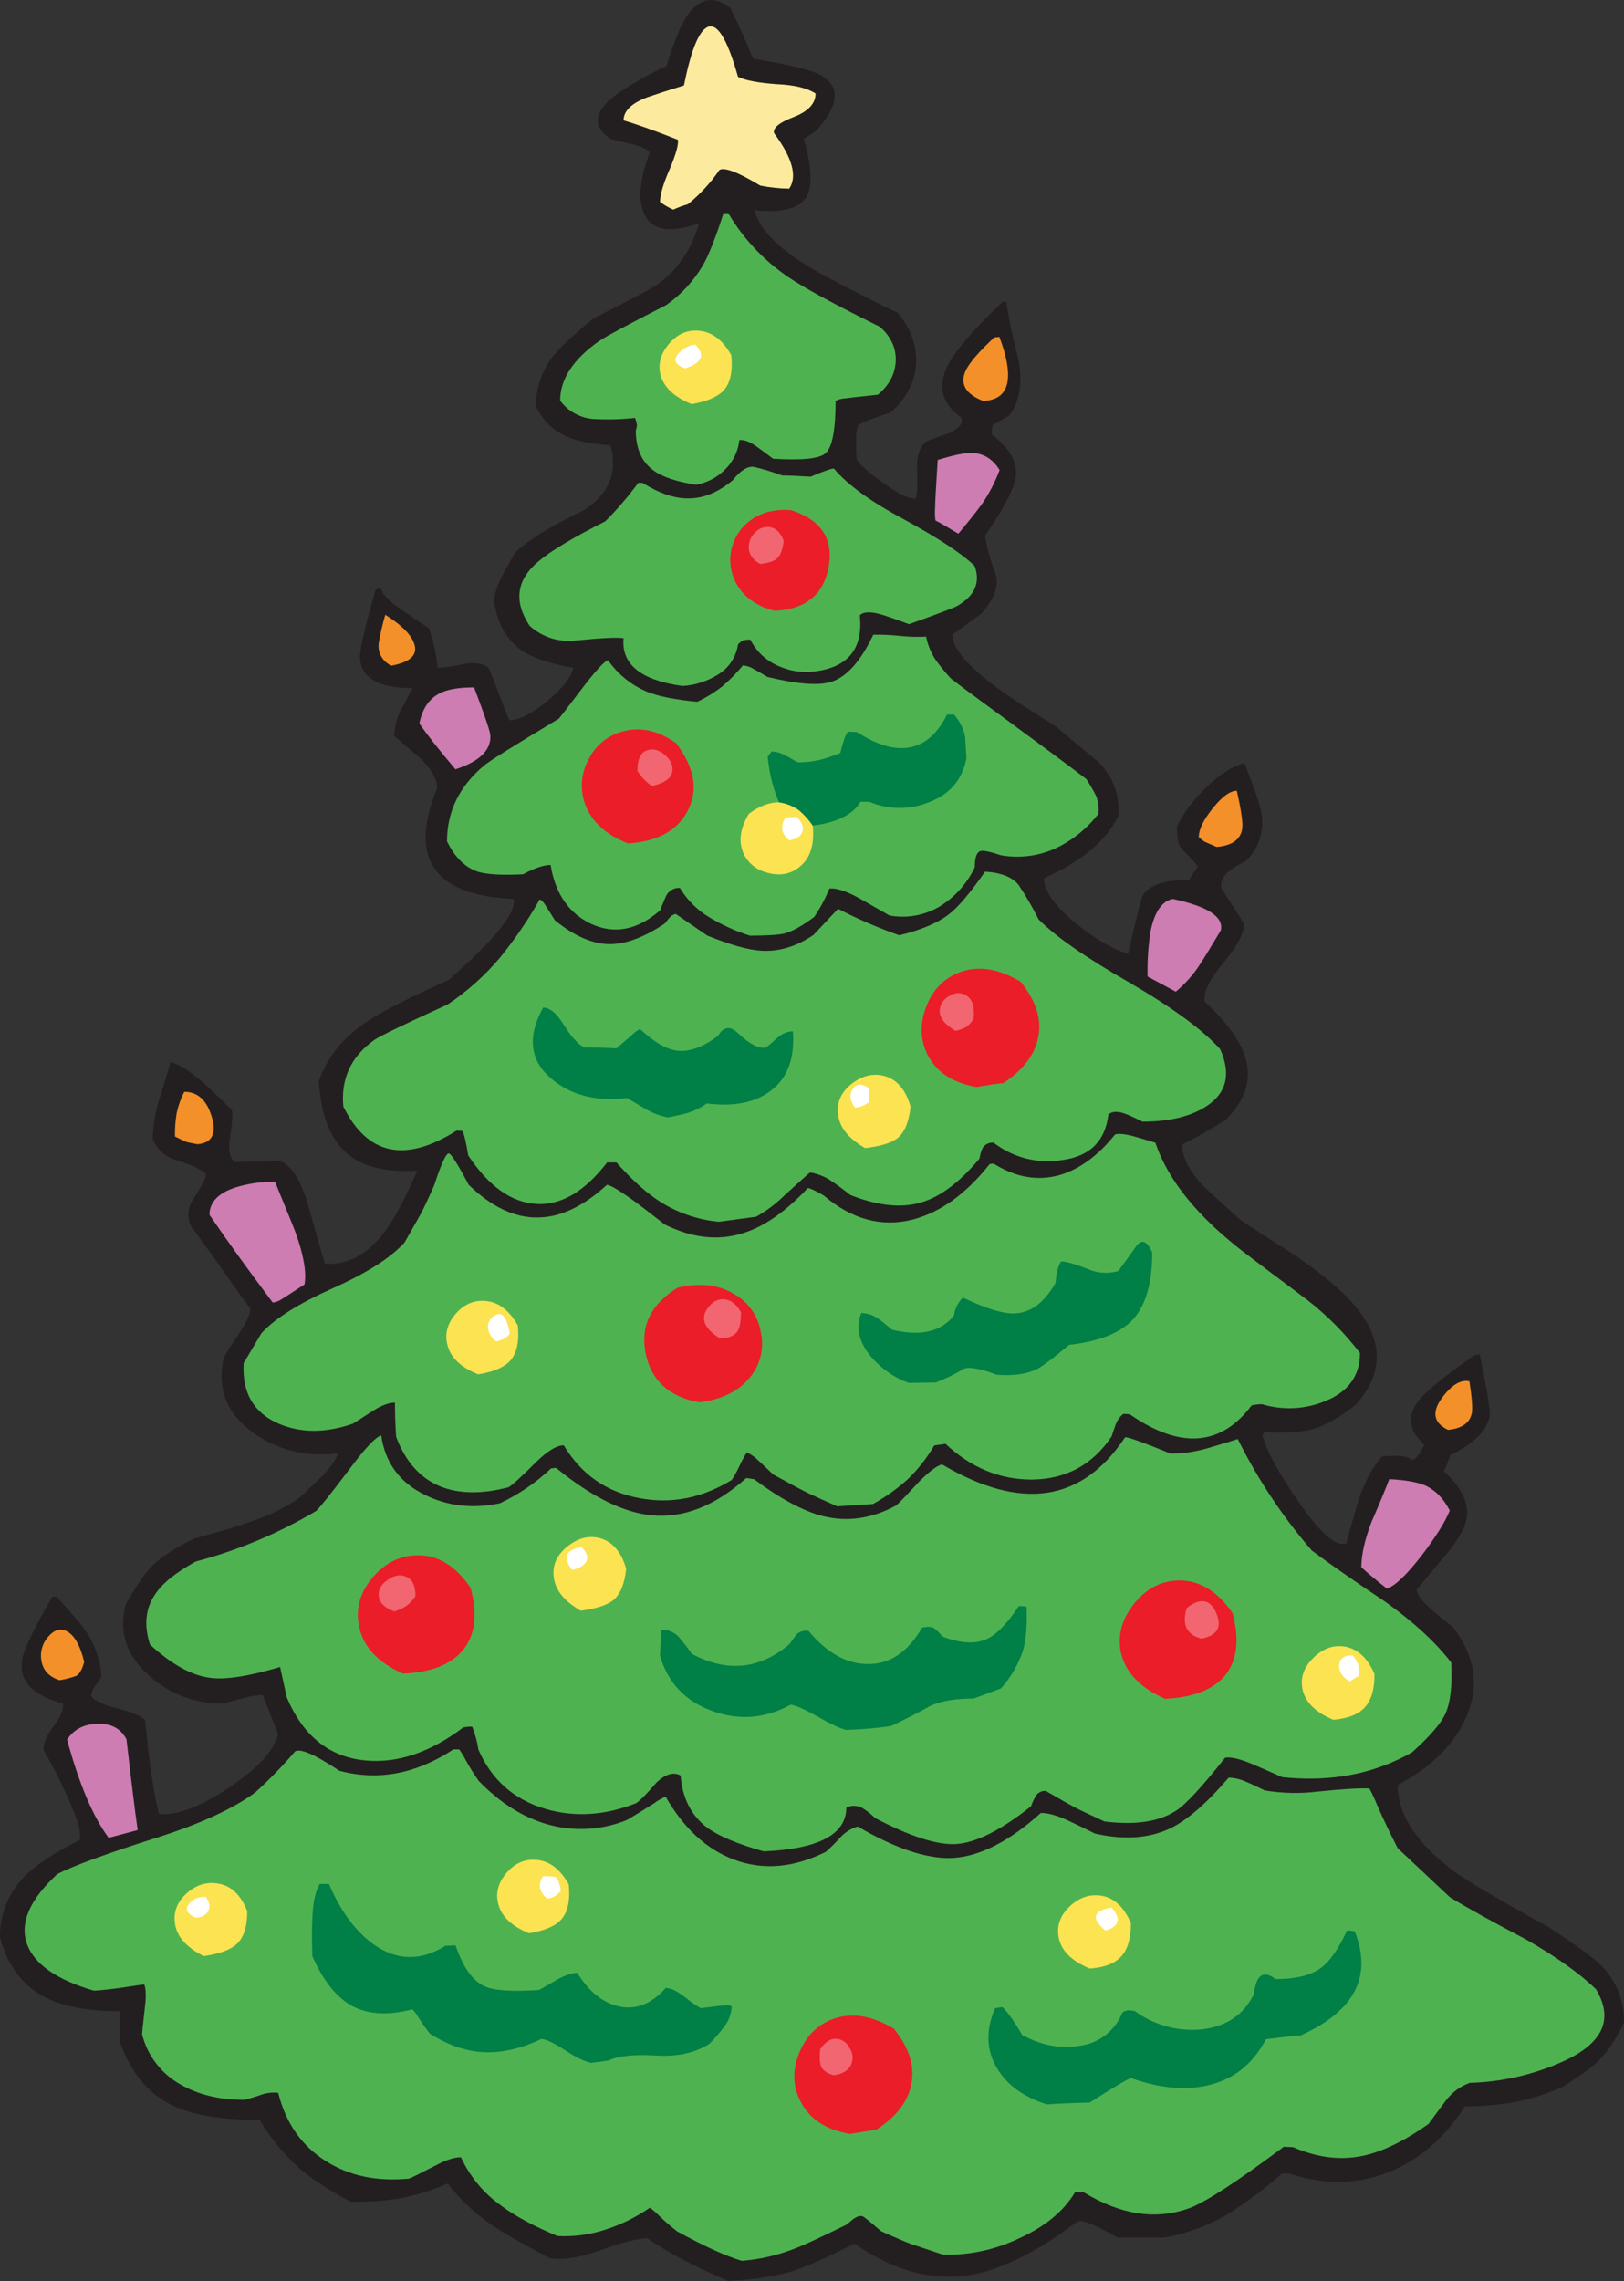
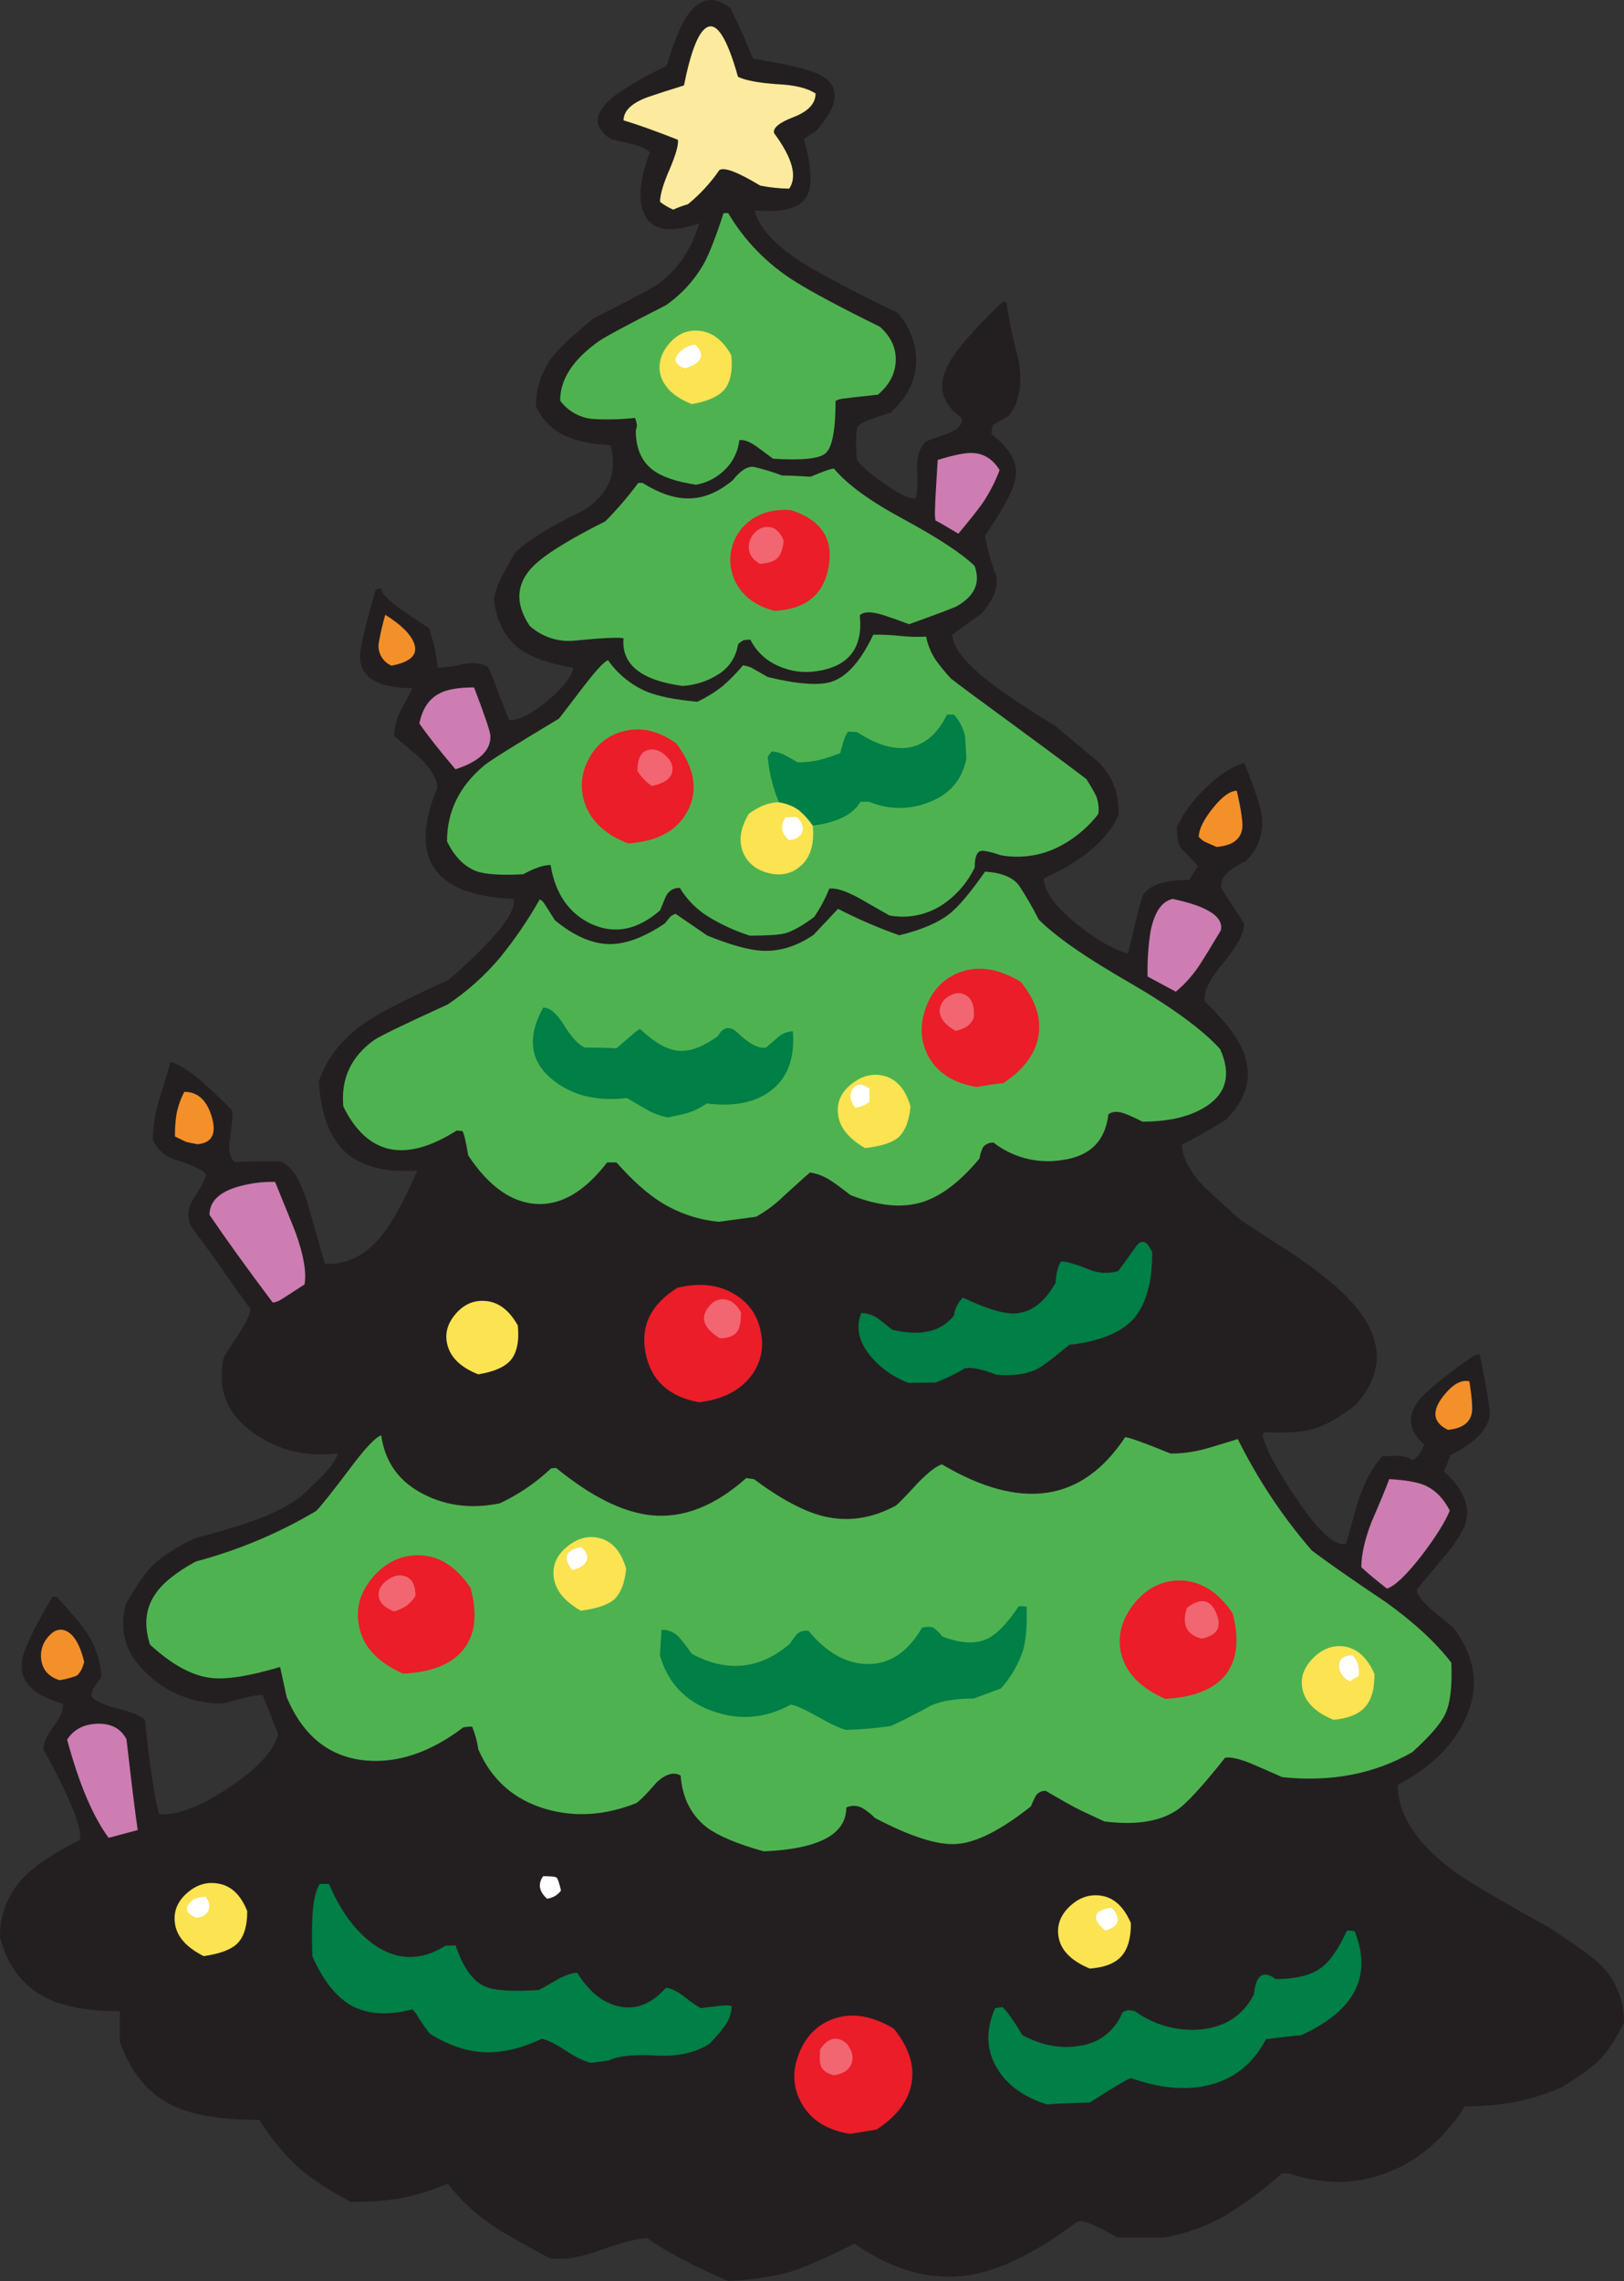
<svg xmlns="http://www.w3.org/2000/svg" version="1.0" id="Layer_1" x="0px" y="0px" viewBox="0 0 614.63 862.94" enable-background="new 0 0 614.63 862.94" xml:space="preserve">
  <rect x="0" y="0" width="614.63" height="862.94" fill="#333333" stroke="none" />
  <title>christmastrees_0035</title>
  <path fill="#231F20" d="M142.13,223.2c-4.207,14.587-6.163,23.3-5.87,26.14c0.667,7.333,7.273,11,19.82,11  c-0.98,2.053-2.497,4.94-4.55,8.66c-1.467,2.922-2.27,6.132-2.35,9.4c6.56,5.58,9.937,8.467,10.13,8.66  c4.113,4.207,6.17,7.873,6.17,11c-10.967,26.72-1.373,40.72,28.78,42c1.567,4.793-6.607,15.023-24.52,30.69  c-13.507,6.067-23.197,10.913-29.07,14.54c-10.08,6.267-16.747,14.197-20,23.79c0.78,12.527,4.157,21.483,10.13,26.87  c5.973,5.387,15.027,7.687,27.16,6.9c-5.087,11.453-9.297,19.283-12.63,23.49c-6.34,8.327-13.783,12.247-22.33,11.76  c-0.193-0.393-2.25-7.54-6.17-21.44c-2.74-9.693-6.263-15.47-10.57-17.33c-7.733,0-13.51,0.097-17.33,0.29  c-1.96-1.467-2.597-4.467-1.91-9c0.88-5.68,1.123-9.253,0.73-10.72c-4.667-4.6-8.333-8.073-11-10.42  c-4.667-4.113-8.73-6.707-12.19-7.78c-0.88,3.233-2.347,8.08-4.4,14.54c-1.449,4.815-2.24,9.803-2.35,14.83  c1.693,3.945,5.128,6.877,9.29,7.93c5.58,1.76,9.203,3.473,10.87,5.14c0,1.467-1.517,4.467-4.55,9c-2.447,3.72-2.78,7.387-1,11  c4,5.287,8.7,11.797,14.1,19.53c4.207,6.067,6.947,9.837,8.22,11.31c0,2.053-1.37,5.137-4.11,9.25c-3.527,5.287-5.527,8.467-6,9.54  c-2.547,11.747,1.223,21.193,11.31,28.34c9.2,6.56,19.82,9.153,31.86,7.78c-0.487,2.153-2.487,5.04-6,8.66  c-4,3.82-6.643,6.367-7.93,7.64c-4.993,3.72-11.503,6.95-19.53,9.69c-4.407,1.567-11.357,3.623-20.85,6.17  c-6.993,3.427-12.157,6.743-15.49,9.95c-3.133,3.133-6.61,8.133-10.43,15c-2.74,10.28,0.197,19.237,8.81,26.87  c7.558,6.943,17.489,10.726,27.75,10.57c1.173-0.193,3.72-0.83,7.64-1.91c2.481-0.758,5.048-1.201,7.64-1.32l5.87,14.83  c-1.567,6.267-7.783,13.02-18.65,20.26s-19.677,10.573-26.43,10c-1.86-6.867-3.623-18.71-5.29-35.53  c-1.667-1.667-5.29-3.183-10.87-4.55c-5.187-1.273-8.367-2.84-9.54-4.7c0.191-0.959,0.486-1.895,0.88-2.79  c0.393-0.587,1.42-2.053,3.08-4.4c-0.423-5.852-2.3-11.506-5.46-16.45c-1.76-2.74-5.627-7.34-11.6-13.8h-1.58  c-7.147,12.233-10.963,20.26-11.45,24.08c-1.173,7.833,3.967,13.267,15.42,16.3c0.393,2.053-0.683,4.793-3.23,8.22  c-2.74,3.62-4.11,6.703-4.11,9.25c3.233,5.68,6.267,11.603,9.1,17.77c4,9.007,5.517,14.487,4.55,16.44  c-9.593,4.793-16.543,9.393-20.85,13.8c-6.051,6.074-9.387,14.337-9.25,22.91c2.74,10.573,8.32,18.11,16.74,22.61  c6.853,3.62,16.397,5.43,28.63,5.43v11.45c4.113,11.847,10.867,19.97,20.26,24.37c7.44,3.527,18.307,5.29,32.6,5.29  c4.119,6.82,9.213,13.002,15.12,18.35c4.6,4,11.06,8.21,19.38,12.63c6.29,0.109,12.577-0.333,18.79-1.32  c6.161-1.18,12.169-3.052,17.91-5.58c4.931,6.371,10.885,11.879,17.62,16.3c3.82,2.547,10.77,6.51,20.85,11.89  c4.8,0.88,11.063-0.05,18.79-2.79c8.613-3.133,14.73-4.7,18.35-4.7c6.953,4.993,17.133,10.377,30.54,16.15  c9.787-0.487,18.01-1.76,24.67-3.82c4.793-1.567,12.527-4.993,23.2-10.28c14.587,10.18,29.073,14.143,43.46,11.89  c11.94-1.96,25.547-8.713,40.82-20.26c1.467-0.487,4.06,0.2,7.78,2.06c1.96,0.98,4.457,2.313,7.49,4h17.62  c8.432-1.51,16.532-4.492,23.93-8.81c7.29-4.53,14.17-9.69,20.56-15.42h2.79c13.333,4.407,25.913,4.21,37.74-0.59  c11.453-4.5,21.047-12.77,28.78-24.81c6.297-0.02,12.582-0.562,18.79-1.62c6.214-1.232,12.272-3.154,18.06-5.73  c6.56-4,11.21-7.377,13.95-10.13c3.333-3.333,6.467-8.08,9.4-14.24c0.159-8.071-2.95-15.864-8.62-21.61  c-2.667-2.74-9.333-7.587-20-14.54c-19.087-10.573-30.883-17.523-35.39-20.85C536.203,697.503,529,686.543,529,675.29  c12.727-6.753,21.34-15.27,25.84-25.55c5.187-11.647,3.57-23-4.85-34.06c-3.333-2.667-6.027-4.87-8.08-6.61  c-3.82-3.427-5.73-5.973-5.73-7.64c0.667-0.88,4.043-4.943,10.13-12.19c2.842-3.177,5.305-6.674,7.34-10.42  c3.567-7.213,1.183-14.603-7.15-22.17l2.5-6.17c9.107-4.5,14.05-9.54,14.83-15.12c0.193-2.053-1.08-9.737-3.82-23.05l-2.06,0.44  c-8.42,5.873-14.587,10.67-18.5,14.39c-7.147,6.753-7.293,13.213-0.44,19.38c-1.373,3.333-2.89,5.29-4.55,5.87  c-0.98-0.98-2.79-1.52-5.43-1.62c-2.84,0.1-4.797,0.15-5.87,0.15c-3.427,3.72-6.313,8.907-8.66,15.56  c-0.487,1.273-2.153,7.097-5,17.47c-3.913,1.273-9.933-4.013-18.06-15.86c-7.44-10.667-11.993-19.037-13.66-25.11  c0.393-0.487,0.687-0.877,0.88-1.17c7.927,0.393,14.043,0.003,18.35-1.17c4.667-1.373,10.05-4.457,16.15-9.25  c11.553-13.02,10.427-26.577-3.38-40.67c-4.8-4.893-11.603-10.327-20.41-16.3c-9.693-6.167-16.4-10.523-20.12-13.07  c-8.22-7.44-12.773-11.6-13.66-12.48c-5.48-5.873-8.22-11.16-8.22-15.86c4.6-2.253,10.13-5.387,16.59-9.4  c7.44-7.44,9.887-15.32,7.34-23.64c-1.96-6.267-7.05-13.267-15.27-21c-0.667-3.527,1.583-8.323,6.75-14.39  c5.387-6.46,8.08-11.5,8.08-15.12c-5.58-8.713-8.42-13.117-8.52-13.21c-0.98-3.72,2.053-7.193,9.1-10.42  c4.852-4.602,7.101-11.314,6-17.91c-0.487-3.133-2.64-9.543-6.46-19.23c-4.407,1.073-9.3,4.207-14.68,9.4  c-5.187,5.093-8.81,10.037-10.87,14.83c0,4.407,0.637,7.197,1.91,8.37c2.131,2.028,4.135,4.185,6,6.46l-3.34,5.13  c-9.3,0-15.123,1.957-17.47,5.87c-0.587,1.073-2.447,8.407-5.58,22c-5.087-1.273-11.45-4.897-19.09-10.87  c-8.513-6.853-12.77-12.727-12.77-17.62c14.193-6.267,23.59-14.147,28.19-23.64c0.583-7.3-1.961-14.505-7-19.82  c-0.193-0.193-5.92-4.99-17.18-14.39c-8.733-5.26-16.033-10.043-21.9-14.35c-11.16-8.22-16.74-14.887-16.74-20l11-7.93  c4.6-5.187,6.46-9.933,5.58-14.24c-1.893-4.895-3.319-9.957-4.26-15.12c6.36-9.4,10.08-16.107,11.16-20.12  c1.96-6.36-0.927-12.477-8.66-18.35c-0.01-1.188,0.138-2.371,0.44-3.52l6.17-3.52c3.913-4.993,5.137-11.943,3.67-20.85  c-1.97-7.299-3.539-14.7-4.7-22.17h-1.47c-9.2,8.807-15.513,15.807-18.94,21c-6.067,9.3-4.94,16.887,3.38,22.76  c0.667,2.253-0.9,4.21-4.7,5.87c-4.6,1.567-7.537,2.643-8.81,3.23c-2.347,2.347-3.423,5.773-3.23,10.28  c0.193,5.873,0.047,9.593-0.44,11.16c-2.153,0.487-6.153-1.373-12-5.58c-5.287-3.72-8.763-6.72-10.43-9  c-0.487-7.733-0.243-12.09,0.73-13.07s5.037-2.597,12.19-4.85c5.873-5.287,9.053-11.307,9.54-18.06  c0.487-6.753-1.763-13.263-6.75-19.53c-13.333-6.46-23.71-11.793-31.13-16c-13.607-7.733-21.34-15.37-23.2-22.91  c10.473,1.073,17.03-0.64,19.67-5.14c2.253-3.913,1.92-11.207-1-21.88l4.55-2.94c8.713-9.693,9.4-16.693,2.06-21  c-3.453-2.007-12.08-4.137-25.88-6.39c-2.347-5.873-5.187-12.237-8.52-19.09c-6.267-4.993-11.797-3.967-16.59,3.08  c-2.347,3.527-4.893,9.79-7.64,18.79c-6.616,3.014-12.954,6.604-18.94,10.73c-8.613,6.46-9.347,12.09-2.2,16.89  c0.193,0.1,2.837,0.737,7.93,1.91c3.333,0.78,5.633,1.807,6.9,3.08c-3.913,10.28-4.6,18.11-2.06,23.49  c2.933,6.167,9.833,7.293,20.7,3.38c-2.74,9.593-7.74,17.13-15,22.61c-2.667,1.96-11,6.413-25,13.36  c-7.733,6.46-12.773,11.16-15.12,14.1c-4.318,5.422-6.65,12.159-6.61,19.09c2.289,5.227,6.494,9.378,11.75,11.6  c4.113,1.76,9.593,2.837,16.44,3.23c2.787,10.273-0.56,18.46-10.04,24.56c-12.527,6-21.24,11.383-26.14,16.15  c-2.153,3.82-3.72,6.66-4.7,8.52c-1.519,2.823-2.607,5.856-3.23,9c0.98,8.42,4.21,14.683,9.69,18.79  c4.407,3.233,11.21,5.63,20.41,7.19c-0.88,3.62-4.213,7.83-10,12.63c-5.787,4.8-10.533,7.197-14.24,7.19c-0.667-1.373-2-4.707-4-10  c-1.86-5.093-3.193-8.427-4-10c-1.96-1.467-4.993-1.907-9.1-1.32c-3.281,0.798-6.628,1.29-10,1.47c-0.546-5.113-1.68-10.147-3.38-15  c-4.207-2.74-7.633-5.04-10.28-6.9c-5.187-3.62-7.78-6.36-7.78-8.22C143.504,222.59,142.783,222.828,142.13,223.2z" />
-   <path fill="#4FB251" d="M404.37,688.8c-4.207-1.96-7.683-2.94-10.43-2.94c-11.96,10.76-23.07,16.437-33.33,17.03  c-9.593,0.487-21.593-3.477-36-11.89c-2.468,0.742-4.696,2.122-6.46,4c-1.757,1.96-3.62,3.823-5.58,5.58  c-12.233,6.067-23.833,7.047-34.8,2.94c-10.373-3.913-18.987-11.843-25.84-23.79c-1.573,0.63-3.054,1.471-4.4,2.5  c-4.207,2.667-7.633,4.77-10.28,6.31c-9.57,3.89-20.168,4.46-30.1,1.62c-9.3-2.667-17.967-8.147-26-16.44  c-1.694-2.414-3.263-4.914-4.7-7.49c-0.778-1.526-1.66-2.996-2.64-4.4h-2.2c-14.193,9.3-28.583,11.993-43.17,8.08  c-9.107-6.067-14.687-8.513-16.74-7.34c-4.699,5.508-9.749,10.706-15.12,15.56c-8.387,6.133-20.563,11.757-36.53,16.87  c-19.187,6.067-31.96,10.717-38.32,13.95c-10.573,9.767-14.39,18.663-11.45,26.69c2.84,7.54,11.257,13.363,25.25,17.47  c3.333-0.193,7.25-0.633,11.75-1.32c4.113-0.667,6.56-1,7.34-1c0.667,1.76,0.717,4.843,0.15,9.25c-0.667,5.873-1,9.053-1,9.54  c2.026,8.128,7.345,15.045,14.68,19.09c6.667,3.82,14.643,5.73,23.93,5.73c2.184-0.527,4.34-1.164,6.46-1.91  c2.069-0.733,4.279-0.983,6.46-0.73c2.84,11.453,8.86,20.067,18.06,25.84c8.807,5.58,19.28,7.783,31.42,6.61  c0.88-0.293,4.16-1.91,9.84-4.85c4-2.153,7.28-3.23,9.84-3.23c3.386,7.354,8.654,13.684,15.27,18.35  c5.387,4,12.483,7.817,21.29,11.45c6.219,0.319,12.443-0.529,18.35-2.5c5.899-1.921,11.488-4.69,16.59-8.22  c1.207,0.884,2.338,1.867,3.38,2.94c2.192,2.121,4.496,4.123,6.9,6c10.373,5.68,18.547,9.4,24.52,11.16  c7.06-0.562,13.993-2.197,20.56-4.85c3.333-1.273,9.793-4.273,19.38-9c2.547-2.547,4.503-3.527,5.87-2.94  c0.393,0.1,2.693,1.96,6.9,5.58c5.76,2.6,9.603,4.233,11.53,4.9s5.927,2,12,4c9.659,0.211,19.238-1.797,28-5.87  c10.18-4.5,17.473-10.423,21.88-17.77h3.23c14.093,8.613,27.453,10.613,40.08,6c6.067-2.253,17.96-9.987,35.68-23.2l3.52,0.15  c9.2,4,18.06,5.077,26.58,3.23c7.333-1.567,15.557-5.567,24.67-12c4.407-6,6.657-9.033,6.75-9.1c2.274-2.935,5.327-5.174,8.81-6.46  c12.369-0.336,24.545-3.159,35.8-8.3c14.78-6.853,18.78-15.907,12-27.16c-6.46-6.167-15.367-12.48-26.72-18.94  c-12.853-6.753-22.38-12.04-28.58-15.86l-19.7-18.5c-2.933-5.68-5.527-11.113-7.78-16.3c-0.871-2.153-1.852-4.259-2.94-6.31  c-3.62-0.193-10.13,0.197-19.53,1.17c-6.693,0.815-13.469,0.667-20.12-0.44c-2.933-1.467-5.137-2.493-6.61-3.08  c-2.188-1.062-4.57-1.661-7-1.76c-8.22,9.593-15.513,15.957-21.88,19.09c-8.127,3.913-17.72,4.6-28.78,2.06  C410.047,691.49,406.717,689.873,404.37,688.8z" />
  <path fill="#EA1D29" d="M303.2,795.4c3.427,6.46,9.593,10.423,18.5,11.89l10-1.62c7.54-4.893,11.943-10.62,13.21-17.18  c1.373-6.853-0.83-13.853-6.61-21c-8.32-4.993-16.003-6.217-23.05-3.67c-6.067,2.253-10.373,6.657-12.92,13.21  S300.073,789.707,303.2,795.4z" />
  <path fill="#007F46" d="M376.62,759.72c-3.62,8.32-3.377,15.907,0.73,22.76c3.82,6.36,10.133,10.913,18.94,13.66  c3.527-0.293,8.91-0.537,16.15-0.73c8.907-5.68,14.093-8.763,15.56-9.25c10.767,3.82,20.41,4.75,28.93,2.79  c9.787-2.153,17.177-7.977,22.17-17.47c5.873-0.78,10.277-1.27,13.21-1.47c20.36-9.2,27.163-22.317,20.41-39.35  c-0.961-0.237-1.951-0.335-2.94-0.29c-3.233,7.047-6.567,11.793-10,14.24c-3.82,2.74-9.487,4.11-17,4.11  c-4.667-3.527-7.407-1.617-8.22,5.73c-4,8-10.803,12.453-20.41,13.36c-8.797,0.703-17.553-1.782-24.67-7  c-0.825-0.156-1.661-0.253-2.5-0.29c-0.802,0.08-1.564,0.385-2.2,0.88c-2.731,6.919-9.058,11.766-16.45,12.6  c-7.047,1.173-14.193-0.197-21.44-4.11c-3.133-5.287-5.63-8.81-7.49-10.57L376.62,759.72z" />
  <path fill="#F16670" d="M310.69,781.59c0.667,1.667,2.283,2.84,4.85,3.52c3.427-0.487,5.63-1.857,6.61-4.11  c0.877-2.021,0.654-4.351-0.59-6.17c-0.884-1.945-2.726-3.282-4.85-3.52c-2.347-0.193-4.45,1.14-6.31,4  C310.133,778.323,310.23,780.417,310.69,781.59z" />
  <path fill="#007F46" d="M276.92,759c-0.795-0.308-1.656-0.408-2.5-0.29c-0.98,0-4.013,0.333-9.1,1c-1.08-0.393-3.283-1.91-6.61-4.55  c-2.74-2.053-4.99-3.08-6.75-3.08c-5.48,6.167-11.5,8.467-18.06,6.9c-6-1.467-11.14-5.677-15.42-12.63c-1.86,0-4.357,0.833-7.49,2.5  c-3.333,1.96-5.667,3.293-7,4c-10.18,0.667-16.983,0.227-20.41-1.32c-4.6-1.96-8.32-7.147-11.16-15.56l-3.82,0.15  c-9.4,5.873-18.503,5.677-27.31-0.59c-6.86-5.02-12.453-12.62-16.78-22.8H121c-1.667,2.74-2.597,7.193-2.79,13.36  c-0.193,3.427-0.193,8.077,0,13.95c4,9.107,8.893,15.323,14.68,18.65c6.167,3.427,13.9,3.917,23.2,1.47  c0.924,0.967,1.715,2.053,2.35,3.23c1.467,2.253,2.887,4.253,4.26,6c7.047,4.407,13.947,6.74,20.7,7  c6.753,0.26,13.953-1.43,21.6-5.07c2.153,0.393,5.153,1.86,9,4.4c3.847,2.54,7.077,4.107,9.69,4.7l6.61-0.88  c3.62-1.76,9.64-2.397,18.06-1.91c8,0.487,14.707-0.98,20.12-4.4c2-2.029,3.864-4.187,5.58-6.46  C275.799,764.541,276.799,761.825,276.92,759z" />
  <path fill="#FBE352" d="M400.7,733.14c0.98,4.893,4.897,8.76,11.75,11.6c5.58-0.393,9.58-1.96,12-4.7  c2.42-2.74,3.603-6.9,3.55-12.48c-2.667-6.267-6.483-9.74-11.45-10.42c-4.407-0.587-8.37,0.833-11.89,4.26  C401.14,724.827,399.82,728.74,400.7,733.14z" />
  <path fill="#FBE352" d="M66.22,727.71c0.667,4.893,4.29,9.003,10.87,12.33c6-0.88,10.16-2.397,12.48-4.55  c2.667-2.447,4-6.607,4-12.48c-2.447-6.167-6.113-9.64-11-10.42c-4.307-0.78-8.27,0.443-11.89,3.67  C67.06,719.487,65.573,723.303,66.22,727.71z" />
-   <path fill="#FBE352" d="M212.61,725.95c2.347-2.84,3.227-7.197,2.64-13.07c-3.233-5.773-7.297-8.857-12.19-9.25  c-4.407-0.393-8.177,1.223-11.31,4.85s-4.21,7.493-3.23,11.6c1.173,4.893,5.09,8.663,11.75,11.31  C206.243,730.403,210.357,728.59,212.61,725.95z" />
  <path fill="#FFFFFF" d="M414.94,724.48c-0.667,1.467,0.46,3.423,3.38,5.87c2.547-0.667,4.063-1.743,4.55-3.23  c0.487-1.487-0.247-3.297-2.2-5.43C417.337,722.177,415.427,723.107,414.94,724.48z" />
  <path fill="#FFFFFF" d="M71.36,720.51c-1.373,1.96-0.443,3.627,2.79,5c2.347-0.193,3.913-1.073,4.7-2.64s0.453-3.33-1-5.29  C74.797,717.58,72.633,718.557,71.36,720.51z" />
  <path fill="#FFFFFF" d="M205.56,709.79c-2.053,2.933-1.563,5.773,1.47,8.52c2.114-0.249,4.03-1.365,5.29-3.08  c-0.667-2.84-1.203-4.457-1.61-4.85C210.303,709.987,208.587,709.79,205.56,709.79z" />
  <path fill="#4FB251" d="M418,689.09c11.647,1.467,20.7,0.097,27.16-4.11c3.62-2.347,9.787-9.013,18.5-20  c2.253-0.393,5.877,0.487,10.87,2.64c2.74,1.173,6.313,2.74,10.72,4.7c18.4,1.96,34.797-1.173,49.19-9.4  c6.753-6.067,10.963-10.96,12.63-14.68c1.86-4.113,2.593-10.523,2.2-19.23c-5.873-7.633-14.143-15.27-24.81-22.91  c-12.433-8.32-21.767-14.83-28-19.53c-11.071-12.811-20.479-26.97-28-42.14c-5.68,1.76-9.743,2.983-12.19,3.67  c-4.32,1.204-8.785,1.81-13.27,1.8c-10.08-4.113-15.807-6.17-17.18-6.17c-16.26,24.567-39.367,27.99-69.32,10.27  c-2.053,0.587-5.053,2.887-9,6.9c-4.207,4.6-6.997,7.487-8.37,8.66c-9.2,4.993-18.45,6.327-27.75,4c-7.333-1.86-16-6.51-26-13.95  l-2.94-0.44c-11.847,10.573-23.79,15.273-35.83,14.1c-10.767-1.073-22.807-7.043-36.12-17.91l-1.91,0.15  c-5.717,5.406-12.259,9.865-19.38,13.21c-10.373,2.153-19.867,1.077-28.48-3.23c-9.493-4.667-14.977-12.153-16.45-22.46  c-2.153,0.667-6.117,4.877-11.89,12.63c-6.953,9.2-11.21,14.533-12.77,16c-14.225,8.424-29.542,14.847-45.52,19.09  c-7.54,4.113-12.68,8.273-15.42,12.48c-3.62,5.287-4.257,11.6-1.91,18.94c8.16,7.513,15.767,11.71,22.82,12.59  c5.773,0.78,14.583-0.59,26.43-4.11l2.5,11.45c6.167,14.6,16.053,22.567,29.66,23.9c12.233,1.173,24.617-2.987,37.15-12.48  c1.11-0.237,2.246-0.334,3.38-0.29c1.13,2.781,1.919,5.689,2.35,8.66c4.993,11.453,13.46,18.94,25.4,22.46  c11.06,3.233,22.513,2.5,34.36-2.2c1.667-1.173,4.26-3.817,7.78-7.93c3.427-3.133,6.427-3.967,9-2.5c0.667,8.513,4,15.073,10,19.68  c4.407,3.233,11.553,6.233,21.44,9c20.847-0.88,31.27-6.41,31.27-16.59c1.915-0.885,4.132-0.829,6,0.15  c1.769,1.066,3.399,2.35,4.85,3.82c13.413,7.047,23.69,10.327,30.83,9.84c7.44-0.487,16.837-5.233,28.19-14.24  c0.532-1.416,1.17-2.79,1.91-4.11c0.854-1.161,2.23-1.821,3.67-1.76c5.387,3.133,9.01,5.19,10.87,6.17  C408.48,684.66,412.273,686.463,418,689.09z" />
  <path fill="#CD7DB2" d="M47.87,658c-2.153-4.113-5.873-6.07-11.16-5.87c-5.093,0.193-8.863,2.193-11.31,6  c4.5,16.667,9.737,29.05,15.71,37.15l11-2.94C51.143,685.673,49.73,674.227,47.87,658z" />
  <path fill="#007F46" d="M249.76,626.25c2.933,10.28,9.493,17.28,19.68,21s20.123,2.937,29.81-2.35c1.76,0.193,5.093,1.66,10,4.4  c5.093,2.933,8.76,4.647,11,5.14c5.647-0.151,11.28-0.631,16.87-1.44c4.893-2.253,9.983-4.847,15.27-7.78  c4-1.76,9.383-2.64,16.15-2.64l10.28-3.82c3.751-4.169,6.601-9.068,8.37-14.39c1.173-4.207,1.613-9.737,1.32-16.59  c-0.976-0.115-1.958-0.165-2.94-0.15c-4.407,6.667-8.47,10.827-12.19,12.48c-4.307,1.96-9.887,1.627-16.74-1  c-0.915-1.227-2.003-2.315-3.23-3.23c-0.88-0.487-2.347-0.537-4.4-0.15c-5.48,9.4-12.43,14-20.85,13.8  c-7.927-0.133-15.313-4.31-22.16-12.53c-1.567-0.276-3.177,0.152-4.4,1.17c-0.193,0.193-1.123,1.467-2.79,3.82  c-11.333,9.593-23.667,10.817-37,3.67c-1.501-2.19-3.12-4.297-4.85-6.31c-1.701-1.835-4.108-2.852-6.61-2.79L249.76,626.25z" />
  <path fill="#FBE352" d="M492.91,638.88c0.98,4.993,4.897,8.91,11.75,11.75c5.58-0.487,9.58-2.103,12-4.85s3.593-6.907,3.52-12.48  c-2.667-6.167-6.483-9.64-11.45-10.42c-4.307-0.587-8.223,0.88-11.75,4.4S492.097,634.667,492.91,638.88z" />
  <path fill="#EA1D29" d="M446.51,597.91c-6.753,0-12.48,2.887-17.18,8.66c-4.7,5.773-6.413,11.94-5.14,18.5  c1.667,7.54,7.247,13.413,16.74,17.62c10.373-0.487,17.86-3.327,22.46-8.52c4.8-5.68,5.827-13.657,3.08-23.93  C460.897,602.12,454.243,598.01,446.51,597.91z" />
  <path fill="#FFFFFF" d="M514,629.77c-0.427-1.307-1.129-2.508-2.06-3.52c-3.427,0-5.14,1.333-5.14,4c0,2.447,1.37,4.403,4.11,5.87  c1.045-0.812,2.179-1.503,3.38-2.06C514.344,632.624,514.247,631.186,514,629.77z" />
  <path fill="#F49029" d="M25,617c-2.447-1.08-4.78-0.247-7,2.5c-2.017,2.402-2.876,5.568-2.35,8.66c0.587,3.72,2.887,6.217,6.9,7.49  c2.173-0.35,4.309-0.902,6.38-1.65c1.273-0.88,2.253-2.643,2.94-5.29C30.297,622.27,28.007,618.367,25,617z" />
  <path fill="#EA1D29" d="M178.1,600.7c-5.58-8.22-12.187-12.33-19.82-12.33c-6.753,0-12.53,2.84-17.33,8.52  c-4.8,5.68-6.467,11.897-5,18.65c1.567,7.54,7.097,13.413,16.59,17.62c10.473-0.487,17.96-3.373,22.46-8.66  C179.807,618.913,180.84,610.98,178.1,600.7z" />
  <path fill="#F16670" d="M449.15,608.33c-1.96,6.267-0.1,10.133,5.58,11.6c6-1.173,7.86-4.403,5.58-9.69  C458.03,604.953,454.31,604.317,449.15,608.33z" />
  <path fill="#F16670" d="M157.25,603.78c0-4-1.223-6.447-3.67-7.34c-2.053-0.88-4.303-0.49-6.75,1.17  c-2.447,1.66-3.62,3.57-3.52,5.73c0,2.667,1.957,4.77,5.87,6.31c1.603-0.477,3.134-1.17,4.55-2.06  C155.138,606.559,156.333,605.265,157.25,603.78z" />
  <path fill="#FBE352" d="M227,581.91c-4.207-1.08-8.27-0.053-12.19,3.08s-5.683,6.853-5.29,11.16c0.393,5.093,3.82,9.497,10.28,13.21  c5.873-0.78,9.983-2.113,12.33-4c2.667-2.253,4.283-6.217,4.85-11.89C235.12,587.03,231.793,583.177,227,581.91z" />
  <path fill="#CD7DB2" d="M515.22,592.92c2.667,2.447,5.897,5.14,9.69,8.08c3.033-0.98,7.437-5.19,13.21-12.63  c5.287-6.953,8.81-12.583,10.57-16.89c-2.347-4.6-5.48-7.78-9.4-9.54c-3.033-1.273-7.537-2.057-13.51-2.35  c-1.273,3.427-3.523,8.86-6.75,16.3C516.49,582.543,515.22,588.22,515.22,592.92z" />
  <path fill="#FFFFFF" d="M220.1,585.28c-6.067,1.073-7.24,3.96-3.52,8.66c2.84-0.667,4.603-1.743,5.29-3.23  C222.743,589.15,222.153,587.34,220.1,585.28z" />
-   <path fill="#4FB251" d="M422,429.2c-6.36,7.927-13.26,13.017-20.7,15.27c-8.42,2.447-16.837,1.027-25.25-4.26l-1.47,0.15  c-8.907,11.26-18.597,18.26-29.07,21c-11.847,3.033-23.103,0-33.77-9.1c-3.233-1.86-5.233-2.79-6-2.79  c-8.42,8.907-16.543,14.573-24.37,17c-9.4,3.033-19.337,1.957-29.81-3.23c-4.113-3.233-7.737-6.023-10.87-8.37  c-6.067-4.407-9.733-6.61-11-6.61c-9.007,8.22-17.767,12.33-26.28,12.33c-8.713,0.1-17.38-4.01-26-12.33  c-3.94-7.42-6.41-11.373-7.41-11.86c-1-0.487-2.91,3.577-5.73,12.19c-2.447,5.48-4.16,9.103-5.14,10.87s-2.98,5.29-6,10.57  c-5.187,5.773-14.24,11.55-27.16,17.33s-21.92,11.447-27,17l-6.75,11.31c-0.667,11.16,3.737,18.797,13.21,22.91  c8.42,3.62,17.817,3.62,28.19,0c1.567-0.98,4.16-2.647,7.78-5c3.133-1.96,5.827-2.94,8.08-2.94c0,4.207,0.147,8.513,0.44,12.92  c3.527,9.4,9.107,15.663,16.74,18.79c7.147,2.84,15.76,2.937,25.84,0.29c1.467-0.88,4.943-4.06,10.43-9.54  c4.307-4.207,7.78-6.31,10.42-6.31c6.667,11.06,16.26,17.727,28.78,20c12.04,2.253,23.64-0.047,34.8-6.9  c1.064-1.588,1.997-3.26,2.79-5c0.842-1.881,1.825-3.696,2.94-5.43c1.087,0.534,2.118,1.174,3.08,1.91  c0.78,0.667,3.08,2.82,6.9,6.46c6.953,3.82,11.457,6.217,13.51,7.19s5.627,2.59,10.72,4.85l13.51-0.88  c4.753-2.611,9.186-5.766,13.21-9.4c3.905-3.777,7.27-8.074,10-12.77l4.26-0.59c9.593,9.007,20.46,13.51,32.6,13.51  c12.92-0.1,23.003-5.533,30.25-16.3c0.667-2.053,1.203-3.62,1.61-4.7c0.582-1.494,1.544-2.811,2.79-3.82  c0.836-0.015,1.672,0.035,2.5,0.15c19.087,13.213,34.453,12.087,46.1-3.38c1.31-0.311,2.654-0.458,4-0.44  c7.828,2.361,16.231,1.948,23.79-1.17c8.807-3.527,13.21-9.597,13.21-18.21c-5.771-7.541-12.493-14.304-20-20.12  c-10.08-7.54-17.617-13.207-22.61-17c-18.4-13.9-30-28.043-34.8-42.43c-2.84-0.88-5.287-1.613-7.34-2.2  C426.11,429.02,423.46,428.713,422,429.2z" />
  <path fill="#F49029" d="M545.62,529c-3.82,5.333-3.027,9.313,2.38,11.94c5.187-0.487,8.187-2.543,9-6.17  c0.393-1.86,0.1-5.923-0.88-12.19C552.84,521.8,549.34,523.94,545.62,529z" />
  <path fill="#EA1D29" d="M287.93,503.94c-0.98-5.982-4.591-11.208-9.84-14.24c-6-3.72-13.243-4.553-21.73-2.5  c-10.08,6.267-14.08,14.537-12,24.81c2.08,10.273,8.833,16.44,20.26,18.5c8.807-1.08,15.317-4.36,19.53-9.84  C287.887,515.957,289.278,509.801,287.93,503.94z" />
  <path fill="#007F46" d="M436.08,473.84c-1.96-4.5-4.017-5.233-6.17-2.2c-4.407,6.167-6.657,9.25-6.75,9.25  c-3.741,1.067-7.737,0.81-11.31-0.73c-4.893-1.96-8.32-2.94-10.28-2.94c-1.173,1.86-1.86,4.553-2.06,8.08  c-4.307,7.633-9.593,11.5-15.86,11.6c-4.207,0.1-10.617-1.9-19.23-6c-1.839,1.817-3.027,4.189-3.38,6.75  c-4.793,6.167-12.577,7.977-23.35,5.43c-2.46-2.053-4.267-3.48-5.42-4.28c-1.849-1.305-4.047-2.023-6.31-2.06  c-2.153,5.387-0.98,10.82,3.52,16.3c3.827,4.578,8.789,8.071,14.39,10.13l10.28-0.15c3.762-1.445,7.392-3.211,10.85-5.28  c2.253-0.667,6.317,0.117,12.19,2.35c6.167,0.487,11.207-0.2,15.12-2.06c2.153-1.08,6.263-4.163,12.33-9.25  c11.333-1.273,19.41-4.503,24.23-9.69C433.677,493.697,436.08,485.28,436.08,473.84z" />
  <path fill="#FBE352" d="M169.29,508.64c1.18,4.907,5.083,8.673,11.71,11.3c6-0.98,10.11-2.79,12.33-5.43  c2.347-2.84,3.227-7.197,2.64-13.07c-3.233-5.773-7.297-8.857-12.19-9.25c-4.407-0.393-8.177,1.223-11.31,4.85  C169.337,500.667,168.277,504.533,169.29,508.64z" />
-   <path fill="#FFFFFF" d="M184.71,502.32c0.176,2.098,1.313,3.996,3.08,5.14c2.447-0.487,4.16-1.467,5.14-2.94  c-1.173-6.947-3.377-9.003-6.61-6.17C185.15,499.319,184.546,500.81,184.71,502.32z" />
  <path fill="#F16670" d="M280.44,496.45c-1.567-2.84-3.523-4.457-5.87-4.85c-2.061-0.325-4.15,0.39-5.58,1.91  c-4.307,4.407-3.18,8.663,3.38,12.77c3.333,0,5.583-0.88,6.75-2.64C280,502.273,280.44,499.877,280.44,496.45z" />
  <path fill="#CD7DB2" d="M111.88,466.35c-0.1-0.393-2.693-6.803-7.78-19.23c-5.176-0.105-10.334,0.638-15.27,2.2  c-6.36,2.153-9.54,5.58-9.54,10.28c6.46,9.493,14.437,20.553,23.93,33.18c1.042-0.111,2.046-0.453,2.94-1  c0.98-0.587,4.013-2.543,9.1-5.87C116.047,481.303,114.92,474.783,111.88,466.35z" />
  <path fill="#4FB251" d="M189.26,362.25c-5.742,6.816-12.414,12.791-19.82,17.75c-16.54,7.54-25.84,12.043-27.9,13.51  c-8.713,6.267-12.58,14.637-11.6,25.11c9.107,18.4,23.397,21.433,42.87,9.1l2.2,0.15c0.587,0.88,1.32,3.963,2.2,9.25  c7.733,11.647,16.3,17.763,25.7,18.35s18.357-4.65,26.87-15.71h3.52c6.167,6.947,11.893,12.037,17.18,15.27  c6.551,4.01,13.933,6.469,21.58,7.19l14.1-1.91c3.862-2.159,7.417-4.826,10.57-7.93c5.68-5.187,8.96-8.123,9.84-8.81  c2.902,0.454,5.664,1.558,8.08,3.23c1.667,1.08,4.063,2.843,7.19,5.29c10.373,4.113,19.33,5.043,26.87,2.79  c7.247-2.153,14.58-7.683,22-16.59c0.203-1.483,0.649-2.922,1.32-4.26c0.956-1.217,2.457-1.877,4-1.76  c7.322,5.696,16.682,8.091,25.84,6.61c10.573-1.373,16.447-7.15,17.62-17.33c1.567-1.173,3.72-1.223,6.46-0.15  c1.567,0.587,3.72,1.567,6.46,2.94c10.18,0,18.257-1.957,24.23-5.87c7.633-4.993,9.347-12.187,5.14-21.58  c-6.667-7.333-18.02-15.667-34.06-25c-16.74-9.593-28.29-17.62-34.65-24.08c-2.227-4.457-4.728-8.772-7.49-12.92  c-2.347-3.033-6.603-4.747-12.77-5.14c-5.58,8-10.083,13.333-13.51,16c-4.207,3.333-10.52,6.027-18.94,8.08  c-7.955-2.793-15.707-6.134-23.2-10l-9.25,9.84c-6.46,4.407-13.067,6.407-19.82,6c-4.893-0.293-11.697-2.203-20.41-5.73l-12-8.22  c-0.624,0.212-1.216,0.508-1.76,0.88c-0.293,0.293-1.077,1.223-2.35,2.79c-7.733,5.187-14.633,7.78-20.7,7.78  c-6.56,0-13.51-3-20.85-9c-2.253-3.62-3.623-5.773-4.11-6.46c-0.411-0.615-0.968-1.12-1.62-1.47  C199.899,347.981,194.871,355.343,189.26,362.25z" />
  <path fill="#FBE352" d="M339.76,430.52c2.667-2.253,4.283-6.217,4.85-11.89c-1.86-6.46-5.193-10.327-10-11.6  c-4.207-1.08-8.27-0.1-12.19,2.94c-3.92,3.04-5.683,6.76-5.29,11.16c0.393,5.093,3.82,9.497,10.28,13.21  C333.297,433.653,337.413,432.38,339.76,430.52z" />
  <path fill="#F49029" d="M70.48,432c0.667,0.193,2.087,0.487,4.26,0.88c5.48-0.487,7.29-3.913,5.43-10.28  c-1.86-6.367-5.333-9.547-10.42-9.54c-1.366,2.639-2.356,5.456-2.94,8.37c-0.45,2.817-0.647,5.668-0.59,8.52  C68.373,431.017,69.793,431.7,70.48,432z" />
  <path fill="#007F46" d="M221.42,396.31c-2.347-0.88-5.04-3.767-8.08-8.66c-2.667-4.307-5.26-6.46-7.78-6.46  c-6.067,11.06-5.04,20.017,3.08,26.87c7.333,6.267,16.877,8.713,28.63,7.34c1.86,1.08,4.357,2.547,7.49,4.4  c2.512,1.422,5.242,2.415,8.08,2.94c3.82-0.78,6.367-1.367,7.64-1.76c2.495-0.819,4.855-2.005,7-3.52  c10.18,1.273,18.207-0.293,24.08-4.7c6.46-4.793,9.3-12.33,8.52-22.61c-2.057,0.074-4.026,0.85-5.58,2.2  c-2.053,1.86-3.62,3.193-4.7,4c-2.74,0.393-6.217-1.417-10.43-5.43c-3.033-2.933-5.58-2.6-7.64,1  c-5.68,4.207-10.77,6.067-15.27,5.58c-4.207-0.487-8.953-3.227-14.24-8.22c-1.099,0.56-2.093,1.304-2.94,2.2l-6,5.14  C230.56,396.413,226.607,396.31,221.42,396.31z" />
  <path fill="#FFFFFF" d="M322.73,412c-1.373,2.153-1.08,4.487,0.88,7c2.005-0.107,3.916-0.882,5.43-2.2v-5  C326.207,409.793,324.103,409.86,322.73,412z" />
  <path fill="#EA1D29" d="M350.48,381c-2.447,6.56-2.203,12.677,0.73,18.35c3.427,6.46,9.593,10.423,18.5,11.89  c4.207-0.78,7.54-1.27,10-1.47c7.54-4.993,11.943-10.77,13.21-17.33c1.373-6.853-0.83-13.853-6.61-21  c-8.32-4.993-15.957-6.217-22.91-3.67C357.233,370.063,352.927,374.473,350.48,381z" />
  <path fill="#F16670" d="M355.62,382.51c0.1,2.74,2.1,5.237,6,7.49c1.432-0.295,2.816-0.789,4.11-1.47  c1.212-0.86,2.175-2.027,2.79-3.38c0.393-4.307-0.537-7.147-2.79-8.52c-1.96-1.273-4.113-1.223-6.46,0.15  C356.923,378.153,355.707,380.063,355.62,382.51z" />
  <path fill="#CD7DB2" d="M434.32,369.44l10.68,5.73c3.676-3.058,6.849-6.676,9.4-10.72c1.173-1.76,3.72-5.92,7.64-12.48  c1.173-5.093-4.897-9.057-18.21-11.89c-4.113,0.88-6.903,4.943-8.37,12.19C434.564,357.947,434.183,363.694,434.32,369.44z" />
  <path fill="#4FB251" d="M284,252.42c-0.907-0.325-1.84-0.569-2.79-0.73c-2.369,2.854-4.972,5.507-7.78,7.93  c-2.951,2.307-6.151,4.276-9.54,5.87c-8.42-0.78-14.783-2.053-19.09-3.82c-5.908-2.514-10.994-6.633-14.68-11.89  c-1.373,0.393-4.507,3.77-9.4,10.13c-5.873,7.733-8.957,11.733-9.25,12c-17.133,10.28-26.58,16.203-28.34,17.77  c-9.3,7.833-13.95,17.377-13.95,28.63c2.933,6,6.8,9.817,11.6,11.45c3.427,1.073,9.153,1.407,17.18,1  c4.307-2.347,7.783-3.52,10.43-3.52c1.76,10.867,6.9,18.307,15.42,22.32c8.807,4,17.473,2.287,26-5.14  c1.467-3.62,2.3-5.577,2.5-5.87c1.043-1.745,2.971-2.763,5-2.64c2.808,4.67,6.745,8.56,11.45,11.31c4.729,2.809,9.761,5.073,15,6.75  c6.753,0,11.207-0.293,13.36-0.88c2.84-0.78,6.507-2.837,11-6.17c2.303-3.349,4.225-6.944,5.73-10.72  c2.447-0.393,6.263,0.83,11.45,3.67l11.31,6.46c6.625,1.234,13.472-0.019,19.23-3.52c5.673-3.54,10.21-8.635,13.07-14.68  c0-3.72,0.733-5.777,2.2-6.17c1.073-0.293,3.667,0.247,7.78,1.62c6.934,1.217,14.074,0.318,20.49-2.58  c6.395-2.999,11.983-7.48,16.3-13.07c0.308-2.337,0.005-4.715-0.88-6.9c-1.113-2.165-2.338-4.272-3.67-6.31  c-6.56-4.993-16.25-12.187-29.07-21.58c-11.26-8.22-18.65-13.7-22.17-16.44c-2.117-2.262-4.078-4.664-5.87-7.19  c-1.717-2.634-2.912-5.574-3.52-8.66c-3.336,0.173-6.68,0.076-10-0.29c-3.322-0.346-6.661-0.493-10-0.44  c-4.667,9.887-9.903,15.81-15.71,17.77c-4.793,1.567-12.87,0.98-24.23-1.76C286.947,254.043,284.76,252.807,284,252.42z" />
  <path fill="#FBE352" d="M302.32,306.45c-2.227-1.561-4.795-2.569-7.49-2.94c-3.72,0-7.537,1.467-11.45,4.4  c-3.333,5.58-3.97,10.62-1.91,15.12c1.86,3.82,5.09,6.267,9.69,7.34c4.6,1.073,8.563,0.143,11.89-2.79  c3.72-3.233,5.237-8.323,4.55-15.27C306.128,310.115,304.35,308.142,302.32,306.45z" />
  <path fill="#F49029" d="M455.76,318.35c0.587,0.293,2.153,0.98,4.7,2.06c5.873-0.487,9.103-2.82,9.69-7  c0.293-2.153-0.393-6.9-2.06-14.24c-2.547,0-5.58,2.203-9.1,6.61c-3.52,4.407-5.283,8.03-5.29,10.87  C454.332,317.28,455.021,317.849,455.76,318.35z" />
  <path fill="#EA1D29" d="M221.57,304.55c2.447,6.46,7.83,11.307,16.15,14.54c11.26-0.78,18.797-4.94,22.61-12.48  c4-7.733,2.533-16.2-4.4-25.4c-6.753-4.793-13.42-6.31-20-4.55c-5.792,1.404-10.643,5.342-13.21,10.72  C219.822,292.653,219.401,298.937,221.57,304.55z" />
  <path fill="#FFFFFF" d="M297.33,309.24c-2.153,3.133-1.713,6.02,1.32,8.66c2.74-0.393,4.407-1.47,5-3.23  c0.593-1.76-0.093-3.62-2.06-5.58L297.33,309.24z" />
  <path fill="#007F46" d="M365.75,286.93c-0.293-5.387-0.49-8.323-0.59-8.81c-0.715-2.89-2.126-5.56-4.11-7.78h-2.64  c-3.62,7.333-8.467,11.493-14.54,12.48c-5.68,0.88-12.19-1.077-19.53-5.87l-3.38-0.15c-0.57,0.758-1.016,1.602-1.32,2.5  c-0.637,1.83-1.178,3.693-1.62,5.58c-2.58,1.061-5.229,1.943-7.93,2.64c-2.696,0.614-5.455,0.91-8.22,0.88  c-2.84-1.667-4.407-2.547-4.7-2.64c-1.579-0.876-3.337-1.379-5.14-1.47l-1.47,1.91c0.48,5.968,1.919,11.819,4.26,17.33  c2.695,0.371,5.263,1.379,7.49,2.94c2.034,1.694,3.816,3.671,5.29,5.87c9.2-1.173,15.22-4.173,18.06-9H329  c7.221,3.032,15.349,3.086,22.61,0.15C359.47,300.497,364.183,294.977,365.75,286.93z" />
  <path fill="#F16670" d="M241.24,291.62c1.383,2.274,3.234,4.227,5.43,5.73c4.667-0.98,7.26-2.79,7.78-5.43  c0.393-2.253-0.537-4.357-2.79-6.31c-2.253-1.953-4.503-2.54-6.75-1.76C242.463,284.617,241.24,287.207,241.24,291.62z" />
  <path fill="#CD7DB2" d="M158.72,273.71c3.033,4.407,7.587,10.183,13.66,17.33c9.007-2.933,13.41-7.143,13.21-12.63  c0-1.467-2.057-7.583-6.17-18.35c-6,0-10.403,0.783-13.21,2.35C162.297,264.463,159.8,268.23,158.72,273.71z" />
  <path fill="#4FB251" d="M296,179.89c-3.455-1.288-6.985-2.366-10.57-3.23c-2.447-0.393-5.14,1.273-8.08,5  c-5.58,4.667-11.247,6.967-17,6.9c-5.187,0-10.913-1.957-17.18-5.87h-1.61c-3.796,5.148-7.967,10.008-12.48,14.54  c-11.94,6-20.31,11-25.11,15c-8.513,7.047-9.687,15.22-3.52,24.52c4.7,4.275,11.019,6.31,17.33,5.58  c9.887-0.98,15.957-1.273,18.21-0.88c-0.88,9.887,6.56,15.907,22.32,18.06c4.74-0.28,9.333-1.745,13.36-4.26  c4.134-2.479,6.938-6.681,7.64-11.45c0.609-0.691,1.359-1.244,2.2-1.62c0.821-0.149,1.656-0.209,2.49-0.18  c2.256,4.513,6.061,8.063,10.72,10c4.506,2.031,9.51,2.695,14.39,1.91c12.14-1.76,17.573-8.807,16.3-21.14  c1.467-1.467,4.5-1.467,9.1,0c2.447,0.78,5.627,1.907,9.54,3.38c11.16-4,17.23-6.3,18.21-6.9c6.667-3.82,8.87-8.86,6.61-15.12  c-4.667-4.6-13.667-10.523-27-17.77c-12.433-6.667-21.193-13.03-26.28-19.09c-0.98,0-3.917,1.027-8.81,3.08  C301.847,180.043,298.253,179.89,296,179.89z" />
  <path fill="#F49029" d="M143.31,243.46c-0.406,3.554,1.564,6.955,4.85,8.37c7.333-1.373,10.173-4.213,8.52-8.52  c-1.273-3.427-4.897-7-10.87-10.72C144.77,236.163,143.935,239.792,143.31,243.46z" />
  <path fill="#EA1D29" d="M279.42,222c2.933,4.5,7.533,7.533,13.8,9.1c11.747-0.587,18.55-6.167,20.41-16.74s-2.89-17.693-14.25-21.36  c-6.267-0.487-11.503,0.883-15.71,4.11C275.949,203.011,274.095,213.872,279.42,222z" />
  <path fill="#F16670" d="M283.38,207.34c0.1,2.447,1.52,4.447,4.26,6c3.133-0.293,5.287-0.98,6.46-2.06  c1.373-1.273,2.207-3.523,2.5-6.75c-1.173-3.033-2.937-4.747-5.29-5.14c-2.083-0.251-4.16,0.515-5.58,2.06  C284.149,202.993,283.295,205.133,283.38,207.34z" />
  <path fill="#CD7DB2" d="M367.81,171.37c-2.547-0.1-6.853,0.78-12.92,2.64c-0.667,10.373-1,16.49-1,18.35  c-0.114,1.518-0.064,3.043,0.15,4.55c1.373,0.667,4.26,2.333,8.66,5c3.913-4.667,6.913-8.437,9-11.31  c2.716-3.971,4.936-8.26,6.61-12.77C375.71,173.623,372.21,171.47,367.81,171.37z" />
  <path fill="#4FB251" d="M275.6,80.63h-1.76c-3.033,9.4-5.627,15.96-7.78,19.68c-3.506,5.987-8.264,11.145-13.95,15.12  c-14.387,7.333-22.803,11.837-25.25,13.51c-9.907,6.947-14.86,14.483-14.86,22.61c3.068,4.197,7.877,6.772,13.07,7  c5.094,0.252,10.199,0.105,15.27-0.44c0.349,0.899,0.594,1.835,0.73,2.79c-0.056,0.654-0.204,1.297-0.44,1.91  c0,6.753,2.153,11.753,6.46,15c3.333,2.547,8.767,4.407,16.3,5.58c4.174-0.719,8.019-2.722,11-5.73  c3.054-2.974,4.974-6.921,5.43-11.16c1.86-0.193,4.063,0.64,6.61,2.5c1.373,0.98,3.43,2.497,6.17,4.55  c10.967,0.667,17.573-0.02,19.82-2.06c2.547-2.153,3.82-8.76,3.82-19.82c0.908-0.494,1.91-0.794,2.94-0.88  c1.273-0.193,5.63-0.683,13.07-1.47c4.307-3.62,6.557-7.877,6.75-12.77c0.193-4.893-1.807-9.2-6-12.92  c-15.073-7.44-25.793-13.167-32.16-17.18C290.471,100,281.813,91.143,275.6,80.63z" />
  <path fill="#FBE352" d="M274.13,147.44c2.347-2.84,3.227-7.197,2.64-13.07c-3.233-5.773-7.343-8.857-12.33-9.25  c-4.307-0.393-8.027,1.223-11.16,4.85c-3.133,3.627-4.26,7.493-3.38,11.6c1.273,4.893,5.237,8.663,11.89,11.31  C267.67,151.893,271.783,150.08,274.13,147.44z" />
-   <path fill="#F49029" d="M365.46,140.24c-2.253,4.993-0.05,8.81,6.61,11.45c10-0.393,12.057-8.47,6.17-24.23l-1.91,0.15  C370.45,133.097,366.827,137.307,365.46,140.24z" />
  <path fill="#FFFFFF" d="M256.51,134.08c-1.76,2.253-0.83,4.017,2.79,5.29c6.46-2.053,7.733-5.053,3.82-9  C260.5,130.644,258.109,131.986,256.51,134.08z" />
  <path fill="#FCEB9E" d="M258.86,32.32c-5.68,1.76-10.23,3.227-13.65,4.4c-6.14,2.26-9.21,5.2-9.21,8.82  c4.993,1.467,11.847,3.913,20.56,7.34c0.293,1.76-0.687,5.333-2.94,10.72c-2.547,5.773-3.82,10.03-3.82,12.77  c1.538,1.184,3.218,2.172,5,2.94c1.806-0.826,3.671-1.515,5.58-2.06c4.555-3.722,8.559-8.072,11.89-12.92  c1.86-1.173,7,0.783,15.42,5.87c3.621,0.74,7.304,1.132,11,1.17c3.133-4.6,1.223-11.6-5.73-21c-0.487-1.96,1.91-3.96,7.19-6  c5.68-2.153,8.52-5.153,8.52-9c-3.133-2.053-7.98-3.227-14.54-3.52c-7.047-0.487-11.99-1.417-14.83-2.79  c-4.133-14.76-8.107-20.963-11.92-18.61C264.247,12.31,261.407,19.6,258.86,32.32z" />
</svg>